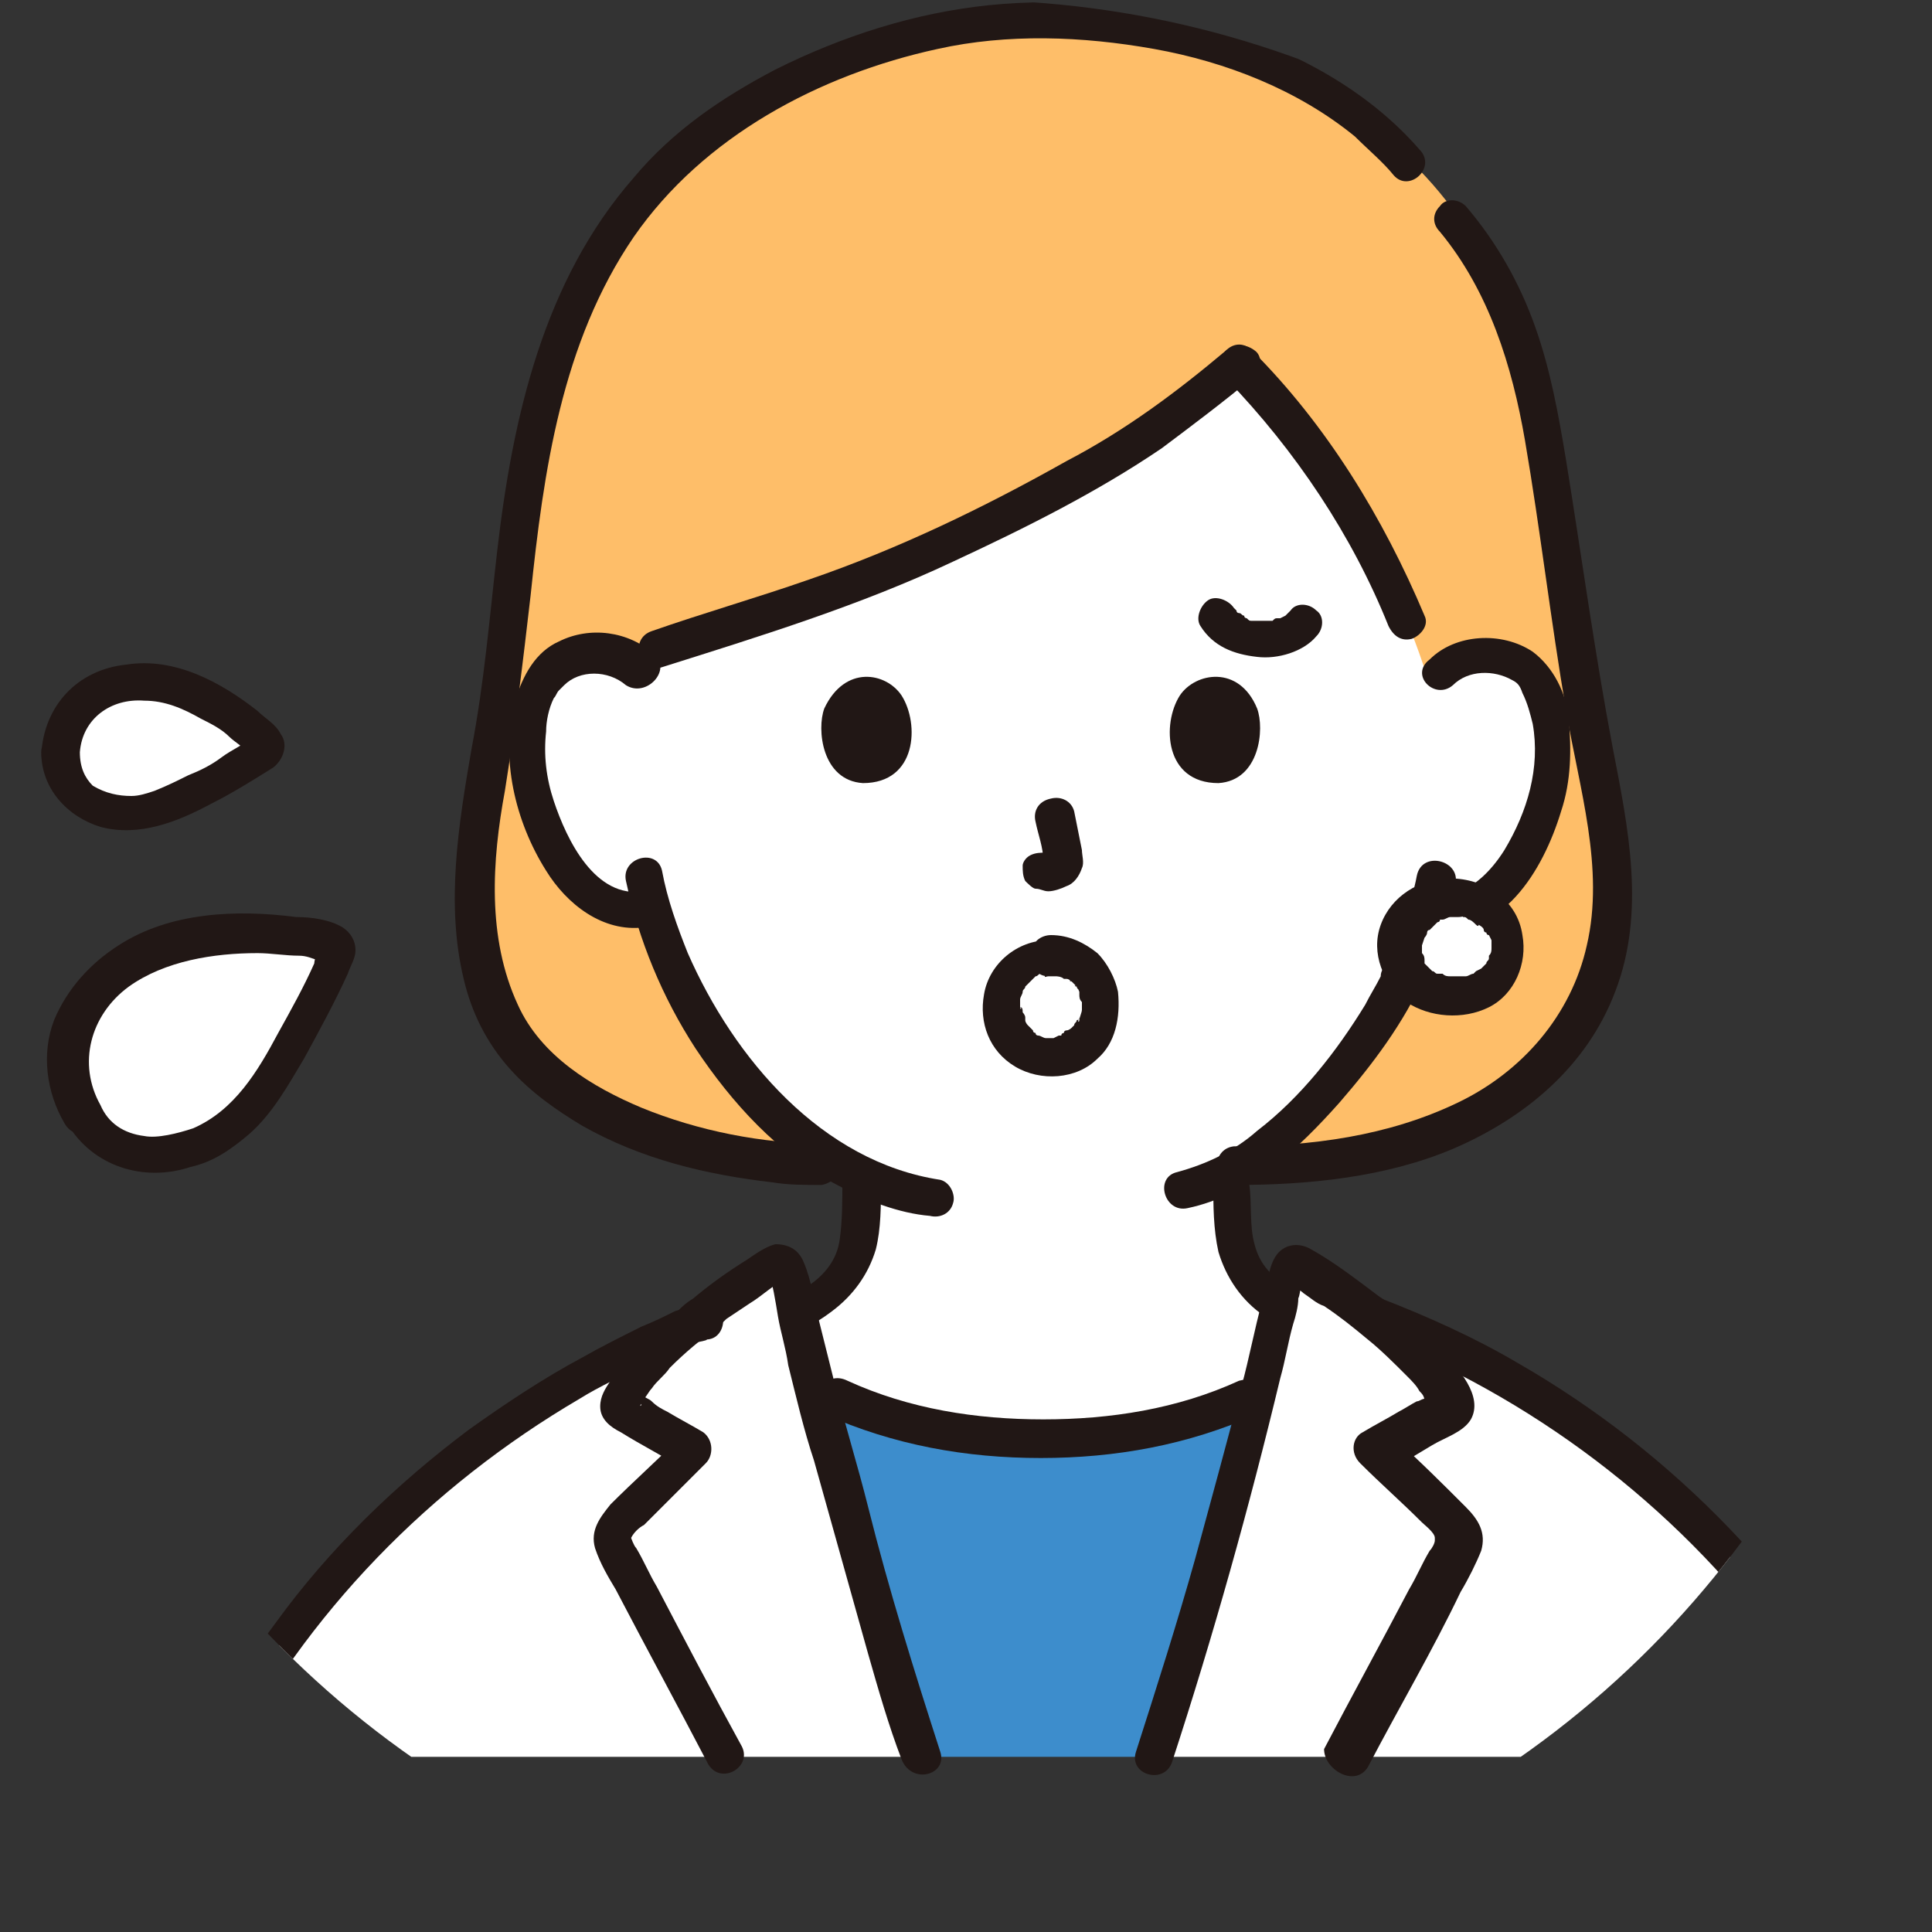
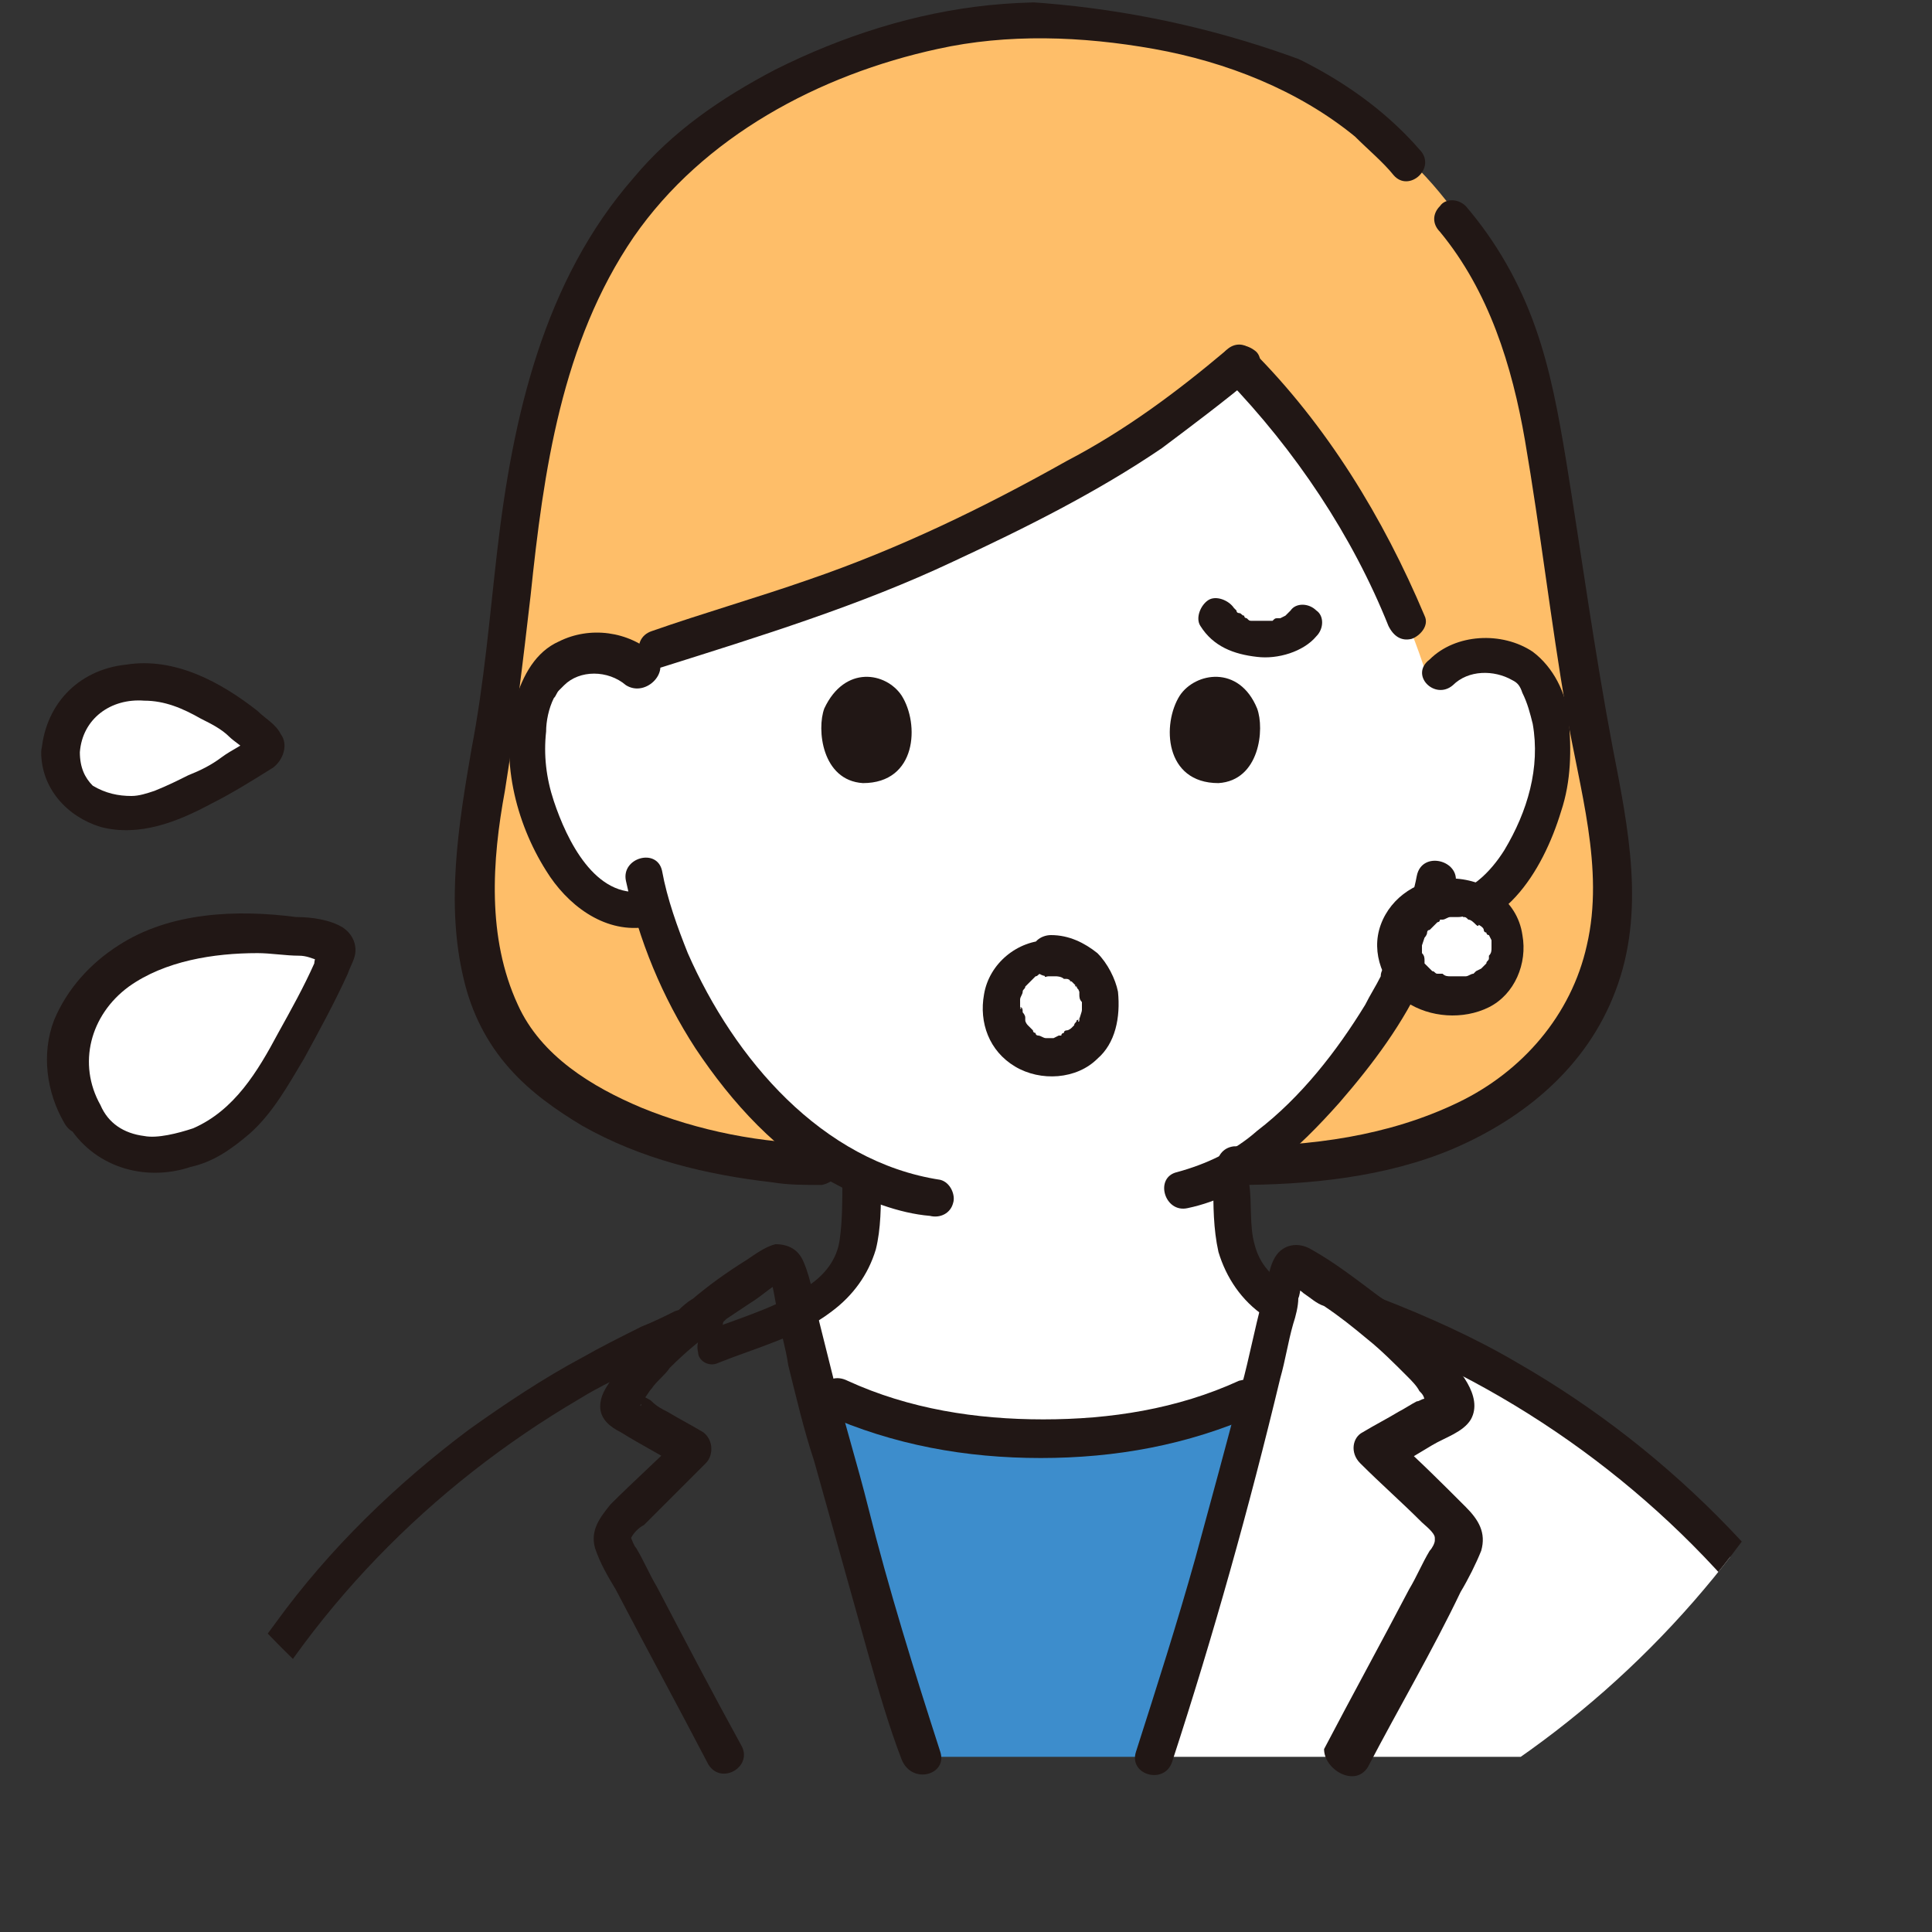
<svg xmlns="http://www.w3.org/2000/svg" xmlns:xlink="http://www.w3.org/1999/xlink" version="1.1" id="レイヤー_1" x="0px" y="0px" viewBox="0 0 75 75" style="enable-background:new 0 0 75 75;" xml:space="preserve">
  <rect x="0" y="0" width="75" height="75" fill="#333333" stroke="none" />
  <style type="text/css">
	.st0{clip-path:url(#SVGID_00000118367219126148567340000004582356140499846582_);}
	.st1{fill:#FEBE69;}
	.st2{fill:#FFFFFF;}
	.st3{fill:#211715;}
	.st4{fill:#3D8DCC;}
</style>
  <g>
    <defs>
      <circle id="SVGID_1_" cx="37.5" cy="37.5" r="37.5" />
    </defs>
    <clipPath id="SVGID_00000003816132066743835210000015842180358237685908_">
      <use xlink:href="#SVGID_1_" style="overflow:visible;" />
    </clipPath>
    <g id="c_00000013194702702150150100000005294863136745393305_" style="clip-path:url(#SVGID_00000003816132066743835210000015842180358237685908_);">
      <g id="d_00000091717534277830015860000002285877964554455719_">
        <path class="st1" d="M32,45.1c-4.7,0-10.5-1.9-12.3-5.4c-1.6-3-1.2-6.6-0.6-9.9c1.5-8.1,0.7-17.3,7.2-23.6     c2.4-2.3,7.9-5.5,14-5.5c3.7,0,6.4,0.7,8.9,1.7c0,0,0.7,0.3,1.4,0.6c0.7,0.4,1.4,0.8,1.4,0.8c1.2,0.7,1.6,1.3,2.8,2.5     c3,2.9,4.8,7.3,5.4,11.4c0.6,4.1,1.2,8.2,2,12.3c0.8,3.7,1.2,7.3-1.3,10.5c-2.9,3.8-8.1,4.8-12.8,4.8L32,45.1L32,45.1z" />
        <path class="st2" d="M44.6,16.8c-2.1,1.4-4.4,2.7-8.6,4.7c-3.9,1.9-8.2,3.1-11.6,4.1c-0.4-0.2-0.9-0.3-1.3-0.3     c-1.3,0-1.8,0.7-2,1.1c-0.7,1.2-0.7,3.4-0.2,4.7c0.3,1,0.9,2.4,2.1,3.5c0.6,0.5,1.4,0.8,2.2,0.6c0.6,2,1.6,4.4,3.5,6.6     c1.4,1.7,2.9,3,4.6,3.8c0,0.6,0,0.9-0.1,1.8c0,0.4-0.1,0.9-0.2,1.3c-0.2,0.5-0.5,1-1,1.4c-0.4,0.3-0.8,0.5-1.1,0.7     c0.2,1,0.5,2,0.7,3.1c2.6,1.4,5.7,2,8.7,1.9c3,0.1,6-0.5,8.7-1.9c0.3-1.1,0.5-2.2,0.8-3.2c-0.3-0.2-0.6-0.4-0.8-0.6     c-0.5-0.4-0.7-0.8-1-1.4c-0.2-0.4-0.2-0.9-0.2-1.3c-0.1-0.9,0-1.2-0.1-2c3.6-2,6.4-6.8,7-8.2c0.2-0.4,0.5-1.1,0.7-1.9     c0.1,0,0.2,0,0.2,0c0.7,0.1,1.5-0.2,2.1-0.6c1.3-1.1,1.8-2.5,2.2-3.5c0.5-1.4,0.5-3.6-0.2-4.7c-0.2-0.4-0.8-1.1-2-1.1     c-0.8,0-1.7,0.3-2.2,1.2c-1.3-4.4-4.2-9.2-7.4-12.5C46.8,15.2,45.7,16,44.6,16.8L44.6,16.8z" />
        <path class="st3" d="M47.6,13.6c-1.9,1.6-3.9,3.1-6.2,4.3c-3.2,1.8-6.5,3.4-10,4.6c-2,0.7-4.1,1.3-6.1,2     c-0.9,0.3-0.5,1.7,0.4,1.4c3.8-1.2,7.7-2.4,11.3-4.1c2.8-1.3,5.6-2.7,8.1-4.4c1.2-0.9,2.4-1.8,3.6-2.8c0.3-0.3,0.3-0.8,0-1     C48.3,13.3,47.9,13.4,47.6,13.6L47.6,13.6z" />
        <path class="st3" d="M47.6,14.7c2.7,2.8,4.9,6.1,6.3,9.6c0.2,0.4,0.5,0.6,0.9,0.5c0.3-0.1,0.7-0.5,0.5-0.9     c-1.6-3.8-3.8-7.4-6.7-10.3C47.9,12.9,46.9,14,47.6,14.7L47.6,14.7L47.6,14.7z" />
        <path class="st3" d="M55,34c-0.2,1.1-0.7,2.2-1.1,3.2c0.1-0.2,0,0,0,0c0,0.1-0.1,0.1-0.1,0.2c-0.1,0.2-0.2,0.3-0.2,0.5     c-0.2,0.4-0.4,0.7-0.6,1.1c-1.1,1.8-2.5,3.6-4.2,4.9c-0.9,0.8-2,1.3-3.1,1.6c-0.9,0.2-0.5,1.6,0.4,1.4c2.4-0.5,4.3-2.3,5.9-4.1     c1.3-1.5,2.5-3.1,3.3-4.9c0.1-0.1,0.1-0.2,0.1-0.3c0,0,0.1-0.2,0-0.1c0.1-0.3,0.3-0.6,0.4-0.9c0.3-0.7,0.5-1.5,0.7-2.3     C56.7,33.4,55.2,33,55,34L55,34L55,34z" />
        <path class="st3" d="M24.3,34.2c0.5,2.3,1.4,4.5,2.7,6.5c1.4,2.1,3.2,4.1,5.5,5.3c1.1,0.6,2.4,1.1,3.6,1.2     c0.4,0.1,0.8-0.1,0.9-0.5c0.1-0.3-0.1-0.8-0.5-0.9c-4.6-0.7-8-4.7-9.8-8.8c-0.4-1-0.8-2.1-1-3.2C25.5,32.9,24.1,33.3,24.3,34.2     L24.3,34.2L24.3,34.2z" />
        <path class="st3" d="M25.4,25.4c-1-0.9-2.5-1.1-3.7-0.5c-0.9,0.4-1.4,1.3-1.7,2.3c-0.6,2.2,0,4.7,1.2,6.6     c0.8,1.3,2.2,2.4,3.8,2.2c0.4-0.1,0.7-0.3,0.7-0.7c0-0.4-0.3-0.8-0.7-0.7c-1.9,0.3-3-2-3.5-3.5c-0.3-0.9-0.4-1.8-0.3-2.7     c0-0.4,0.1-0.9,0.3-1.3c0.1-0.1,0.1-0.2,0.2-0.3c0,0,0.1-0.1,0,0c0.1-0.1,0.1-0.1,0.2-0.2c0.6-0.6,1.7-0.6,2.4,0     C25.1,27.1,26.1,26,25.4,25.4L25.4,25.4L25.4,25.4z" />
        <path class="st3" d="M56.4,26.6C57,26,58,26,58.7,26.4c0.2,0.1,0.3,0.2,0.4,0.5c0.2,0.4,0.3,0.8,0.4,1.2c0.3,1.7-0.2,3.4-1.1,4.9     c-0.5,0.8-1.4,1.8-2.5,1.7c-0.4-0.1-0.8,0.1-0.9,0.5c-0.1,0.3,0.1,0.9,0.5,0.9c2.8,0.4,4.4-2.3,5.1-4.6c0.4-1.2,0.4-2.4,0.3-3.6     c-0.1-1-0.6-2-1.4-2.6c-1.2-0.8-3-0.7-4,0.3C54.7,26.2,55.7,27.2,56.4,26.6L56.4,26.6L56.4,26.6z" />
-         <path class="st3" d="M40.2,31.9c0.1,0.5,0.3,1,0.3,1.5l0-0.2c0,0.1,0,0.1,0,0.2l0-0.2c0,0,0,0.1,0,0.1l0.1-0.2c0,0,0,0,0,0.1     l0.1-0.1c0,0,0,0-0.1,0l0.1-0.1c0,0-0.1,0-0.1,0.1l0.2-0.1c-0.1,0-0.1,0-0.2,0.1l0.2,0c-0.1,0-0.1,0-0.2,0l0.2,0     c-0.1,0-0.1,0-0.2,0c-0.2,0-0.4,0-0.6,0.1c-0.2,0.1-0.3,0.3-0.3,0.4c0,0.2,0,0.4,0.1,0.6c0.1,0.1,0.3,0.3,0.4,0.3     c0.2,0,0.3,0.1,0.5,0.1c0.2,0,0.5-0.1,0.7-0.2c0.3-0.1,0.5-0.4,0.6-0.7c0.1-0.2,0-0.5,0-0.7c-0.1-0.5-0.2-1-0.3-1.5     c-0.1-0.4-0.5-0.6-0.9-0.5C40.3,31.1,40.1,31.5,40.2,31.9L40.2,31.9L40.2,31.9z" />
        <path class="st3" d="M32,27.5c-0.3,0.8-0.1,2.8,1.5,2.9c2.1,0,2.2-2.3,1.5-3.4C34.4,26.1,32.8,25.8,32,27.5L32,27.5z" />
        <path class="st3" d="M48.8,27.5c0.3,0.8,0.1,2.8-1.5,2.9c-2.1,0-2.2-2.3-1.5-3.4C46.4,26.1,48.1,25.8,48.8,27.5z" />
        <path class="st3" d="M27.9,52.9c1.5-0.6,3.1-1,4.4-2c0.8-0.6,1.4-1.4,1.7-2.4c0.2-0.8,0.2-1.7,0.2-2.6c0-0.9-1.5-0.9-1.5,0     c0,0.7,0,1.5-0.1,2.2c-0.1,0.8-0.6,1.4-1.2,1.8c-1.1,0.8-2.5,1.2-3.8,1.7c-0.4,0.1-0.6,0.5-0.5,0.9     C27.1,52.8,27.5,53.1,27.9,52.9L27.9,52.9L27.9,52.9z" />
        <path class="st3" d="M47.1,45.9c0,0.9,0,1.8,0.2,2.7c0.3,1,0.9,1.9,1.8,2.5c1.3,0.9,2.9,1.3,4.4,1.9c0.4,0.1,0.8-0.2,0.9-0.5     c0.1-0.4-0.1-0.8-0.5-0.9c-1.3-0.5-2.6-0.9-3.8-1.6c-0.7-0.4-1.2-0.9-1.4-1.7c-0.2-0.7-0.1-1.6-0.2-2.3     C48.5,44.9,47,44.9,47.1,45.9L47.1,45.9L47.1,45.9z" />
        <path class="st2" d="M56.3,34.8c-1.2,0-2.1,0.9-2.1,1.9c0,1.1,0.9,1.9,2.1,1.9c1.3,0,2.1-0.8,2.1-1.9     C58.4,35.7,57.6,34.8,56.3,34.8z" />
        <path class="st3" d="M56.3,34.1c-1.2,0-2.3,0.7-2.7,1.8c-0.4,1.1,0.1,2.3,1,3c0.9,0.6,2.2,0.7,3.2,0.2c1-0.5,1.5-1.7,1.3-2.8     C58.9,34.9,57.6,34.1,56.3,34.1c-0.4,0-0.8,0.3-0.7,0.7c0,0.4,0.3,0.7,0.7,0.7c0.1,0,0.1,0,0.2,0c0.1,0,0,0,0,0     c0.1,0,0.2,0,0.3,0.1c0.1,0,0.1,0,0.2,0.1c0.1,0,0,0,0,0c0.1,0,0.2,0.1,0.3,0.2c0,0,0.1,0.1,0.1,0c-0.1-0.1,0,0,0,0     c0,0,0.2,0.1,0.2,0.2c0-0.1,0-0.1,0,0c0,0,0,0.1,0.1,0.1c0,0,0,0.1,0.1,0.1c0,0.1,0,0,0-0.1c0,0,0,0.1,0,0.1c0,0,0.1,0.2,0.1,0.2     c0,0,0-0.2,0,0c0,0.1,0,0.1,0,0.2c0,0,0,0.1,0,0.1c0,0.1,0,0.2,0,0c0,0.1,0,0.2-0.1,0.3c0,0,0,0.1,0,0.1c0,0,0.1-0.1,0,0     c0,0.1-0.1,0.1-0.1,0.2c-0.1,0.1,0,0,0,0c0,0-0.1,0.1-0.1,0.1c0,0-0.1,0.1-0.1,0.1c0,0,0,0-0.1,0c0,0,0,0,0.1,0     c0,0-0.2,0.1-0.2,0.1c0,0-0.1,0.1-0.1,0.1c0,0,0.2-0.1,0,0c-0.1,0-0.2,0.1-0.3,0.1c-0.1,0-0.1,0-0.2,0c0.1,0,0,0,0,0     c-0.1,0-0.2,0-0.3,0c0,0-0.1,0-0.1,0c-0.2,0,0.2,0,0,0c-0.1,0-0.2,0-0.3-0.1c0,0-0.1,0-0.1,0c-0.1,0-0.1,0,0,0c0,0-0.1,0-0.1,0     c-0.1,0-0.1-0.1-0.2-0.1c-0.1,0,0,0,0,0c0,0-0.1-0.1-0.1-0.1s0,0-0.1-0.1c0,0-0.1-0.1,0,0c0.1,0.1,0,0,0,0c0,0-0.1-0.1-0.1-0.1     l0,0c0-0.1,0-0.1,0,0c0,0,0-0.1,0-0.1c0-0.1,0-0.2-0.1-0.3c0-0.2,0,0.2,0,0c0,0,0-0.1,0-0.1c0-0.1,0-0.1,0-0.2c0,0,0-0.1,0-0.1     c0-0.1,0,0,0,0.1c0,0,0.1-0.3,0.1-0.3c0-0.1,0,0,0,0c0,0,0.1-0.1,0.1-0.2c0,0,0-0.1,0.1-0.1c0.1-0.1-0.1,0.1,0,0     c0.1-0.1,0.1-0.1,0.2-0.2c-0.1,0.1,0,0,0,0c0,0,0.1-0.1,0.1-0.1c0,0,0.1,0,0.1-0.1c0,0,0,0,0,0c0,0,0.1,0,0.1,0     c0.1,0,0.2-0.1,0.3-0.1c0,0,0.1,0,0,0c0.1,0,0.2,0,0.3,0c0.4,0,0.8-0.3,0.7-0.7C57.1,34.4,56.7,34.1,56.3,34.1L56.3,34.1z" />
        <path class="st3" d="M55.9,9c1.9,2.3,2.8,5.2,3.3,8.1c0.6,3.5,1,7,1.6,10.5c0.5,3,1.5,6.1,0.8,9.1c-0.6,2.7-2.5,4.9-5,6.1     c-2.7,1.3-5.7,1.7-8.7,1.7C47,44.6,47,46,48,46c2.8,0,5.8-0.3,8.4-1.4c2.8-1.2,5.2-3.2,6.3-6.1c1.2-3.1,0.5-6.4-0.1-9.5     c-0.7-3.7-1.2-7.4-1.8-11.1c-0.3-1.8-0.6-3.5-1.2-5.2C59,11,58.1,9.4,56.9,8c-0.3-0.3-0.8-0.3-1,0C55.6,8.3,55.6,8.7,55.9,9     L55.9,9L55.9,9z" />
        <path class="st3" d="M32,44.4c-2.4,0-4.9-0.5-7.1-1.4c-1.9-0.8-3.9-2-4.8-4c-1.2-2.6-1-5.6-0.5-8.3c0.4-2.5,0.7-5,1-7.6     c0.5-4.8,1.2-9.8,4-13.9c2.7-3.9,7.2-6.3,11.8-7.3c2.7-0.6,5.6-0.5,8.4,0c2.8,0.5,5.6,1.6,7.8,3.4c0.5,0.5,1.1,1,1.5,1.5     c0.6,0.7,1.7-0.3,1-1c-2-2.3-4.8-3.8-7.7-4.7c-2.9-0.9-6-1.2-9-0.9c-2.9,0.3-5.7,1.2-8.3,2.5c-2.1,1.1-4,2.4-5.5,4.2     c-3.5,4-4.7,9.3-5.3,14.5c-0.3,2.6-0.5,5.1-1,7.7c-0.5,2.9-1,6-0.3,8.9c0.3,1.3,0.9,2.5,1.8,3.5c0.8,0.9,1.8,1.6,2.8,2.2     c2.3,1.3,4.8,1.9,7.4,2.2c0.6,0.1,1.2,0.1,1.9,0.1C32.9,45.8,32.9,44.4,32,44.4L32,44.4L32,44.4z" />
        <path class="st4" d="M35.8,68.2c-1.5-4.6-2.9-9.5-4.1-14.3c2.6,1.4,5.7,2,8.7,1.9c3,0.1,6-0.5,8.7-1.9c-1.2,4.8-2.6,9.6-4.1,14.3     L35.8,68.2L35.8,68.2z" />
-         <path class="st2" d="M8.2,68.2c4-7.8,11.1-14,19.2-17.1c1-0.7,2-1.4,2.8-2c0.2-0.1,0.4,0,0.5,0.2c0,0.2,0.1,0.4,0.2,0.7     c1.4,6.1,3.1,12.3,5,18.2H8.2z" />
        <path class="st2" d="M72.6,68.2c-4-7.8-11-14-19.2-17.1c-1-0.7-2-1.4-2.8-2c-0.2-0.1-0.4,0-0.4,0.2C48.7,55.6,47,62.1,45,68.2     L72.6,68.2L72.6,68.2z" />
        <path class="st3" d="M32,54.9c2.7,1.2,5.5,1.7,8.4,1.7c2.9,0,5.7-0.5,8.4-1.7c0.4-0.2,0.5-0.7,0.3-1c-0.2-0.4-0.6-0.4-1-0.3     c-2.4,1.1-5,1.5-7.6,1.5c-2.6,0-5.2-0.4-7.6-1.5c-0.4-0.2-0.8-0.1-1,0.3C31.6,54.2,31.7,54.7,32,54.9L32,54.9L32,54.9z" />
        <path class="st3" d="M36.5,68c-1-3.1-2-6.3-2.8-9.5c-0.4-1.6-0.9-3.2-1.3-4.8c-0.2-0.8-0.4-1.6-0.6-2.4c-0.2-0.8-0.3-1.6-0.6-2.3     c-0.2-0.5-0.6-0.7-1.1-0.7c-0.4,0.1-0.8,0.4-1.1,0.6c-0.8,0.5-1.5,1-2.2,1.6l0.5-0.2c-0.4,0-0.8,0.4-1.1,0.7     c-0.3,0.3-0.6,0.5-1,0.8c-0.6,0.5-1.1,1.1-1.5,1.8c-0.2,0.3-0.4,0.6-0.4,1c0,0.5,0.4,0.8,0.8,1c0.8,0.5,1.6,0.9,2.4,1.4l-0.1-1.2     c-0.9,0.9-1.8,1.7-2.7,2.6c-0.4,0.5-0.8,1-0.6,1.7c0.2,0.6,0.5,1.1,0.8,1.6c1.2,2.3,2.4,4.5,3.6,6.8c0.5,0.8,1.7,0.1,1.3-0.7     c-1.1-2-2.2-4.1-3.3-6.2c-0.3-0.5-0.5-1-0.8-1.5c-0.1-0.1-0.2-0.4-0.2-0.4c0.1-0.2,0.3-0.4,0.5-0.5c0.8-0.8,1.6-1.6,2.4-2.4     c0.3-0.3,0.3-0.9-0.1-1.2c-0.5-0.3-0.9-0.5-1.4-0.8c-0.2-0.1-0.4-0.2-0.6-0.4c-0.1-0.1-0.2-0.1-0.3-0.2c-0.1,0-0.3-0.2-0.2-0.1     l0.1,0.4c0,0.1-0.1,0.1,0,0c0-0.1,0.1-0.2,0.1-0.2c0.1-0.1,0.2-0.3,0.3-0.4c0.2-0.3,0.5-0.5,0.7-0.8c0.6-0.6,1.2-1.1,1.9-1.6     l-0.5,0.2c0.3,0,0.6-0.3,0.8-0.5c0.3-0.2,0.6-0.4,0.9-0.6c0.5-0.3,1-0.8,1.5-1l-0.4,0.1l-0.2-0.1l-0.2-0.3     c0.2,0.5,0.3,1.2,0.4,1.8c0.1,0.6,0.3,1.2,0.4,1.9c0.3,1.2,0.6,2.5,1,3.7c0.7,2.5,1.4,5,2.1,7.5c0.4,1.4,0.8,2.8,1.3,4.1     C35.4,69.3,36.8,68.9,36.5,68L36.5,68L36.5,68z" />
        <path class="st3" d="M53.1,68.6c1.2-2.3,2.5-4.5,3.6-6.8c0.3-0.5,0.6-1.1,0.8-1.6c0.2-0.7-0.1-1.2-0.6-1.7     c-0.9-0.9-1.8-1.8-2.7-2.6L54.1,57c0.5-0.3,1-0.6,1.5-0.9c0.5-0.3,1.2-0.5,1.5-1c0.5-0.9-0.5-2-1.1-2.6c-0.8-0.8-1.6-1.6-2.5-2.2     c-0.8-0.6-1.7-1.3-2.6-1.8c-0.5-0.3-1.1-0.2-1.4,0.3s-0.3,1.2-0.5,1.7c-0.3,1.1-0.5,2.2-0.8,3.3c-0.6,2.3-1.2,4.5-1.8,6.7     c-0.7,2.5-1.5,5-2.3,7.5c-0.3,0.9,1.1,1.3,1.4,0.4c1.6-4.9,3-9.9,4.2-14.9c0.2-0.7,0.3-1.4,0.5-2.1c0.1-0.3,0.2-0.7,0.2-1     c0.1-0.2,0.1-0.8,0.2-0.9l-0.3,0.3c-0.4-0.1-0.5-0.1-0.3,0c0.1,0,0.1,0.1,0.2,0.1c0.1,0.1,0.3,0.2,0.4,0.3     c0.3,0.2,0.5,0.4,0.8,0.5c0.6,0.4,1.1,0.8,1.7,1.3c0.5,0.4,1,0.9,1.5,1.4c0.2,0.2,0.4,0.4,0.5,0.6c0.1,0.1,0.2,0.2,0.2,0.4     c0,0.1,0.1,0.1,0.1,0.2c0.1,0.1,0.1,0.1,0,0l0.1-0.4c0.1,0,0.1,0,0,0c-0.1,0-0.1,0.1-0.2,0.1c-0.1,0-0.2,0.1-0.3,0.1     c-0.2,0.1-0.5,0.3-0.7,0.4c-0.5,0.3-0.9,0.5-1.4,0.8c-0.4,0.2-0.5,0.8-0.1,1.2c0.8,0.8,1.6,1.5,2.4,2.3c0.1,0.1,0.5,0.4,0.5,0.6     c0-0.1,0,0,0,0.1c0,0.1-0.1,0.3-0.2,0.4c-0.3,0.5-0.5,1-0.8,1.5c-1.1,2.1-2.2,4.1-3.3,6.2C51.4,68.7,52.6,69.4,53.1,68.6     L53.1,68.6L53.1,68.6z" />
        <path class="st3" d="M8.8,68.6c3.1-6,7.9-10.9,13.7-14.3c0.8-0.5,1.7-0.9,2.5-1.3c0.4-0.2,0.9-0.4,1.3-0.6     c0.2-0.1,0.4-0.2,0.5-0.2c0.1,0,0.2-0.1,0.3-0.1c0,0,0.5-0.1,0.3-0.1c0.9,0,0.9-1.5,0-1.5c-0.4,0-0.8,0.3-1.2,0.4     c-0.4,0.2-0.8,0.4-1.3,0.6c-0.8,0.4-1.6,0.8-2.3,1.2c-1.5,0.8-3,1.8-4.4,2.8c-2.8,2.1-5.4,4.6-7.5,7.5c-1.2,1.6-2.3,3.3-3.2,5     C7.1,68.7,8.4,69.4,8.8,68.6L8.8,68.6L8.8,68.6z" />
        <path class="st3" d="M53.2,51.8c6.2,2.4,11.8,6.6,15.8,12c1.1,1.5,2.2,3.1,3,4.8c0.4,0.8,1.7,0.1,1.3-0.7     C70,61.6,65,56.4,58.9,52.9c-1.7-1-3.5-1.8-5.3-2.5c-0.4-0.1-0.8,0.2-0.9,0.5C52.6,51.3,52.8,51.7,53.2,51.8L53.2,51.8L53.2,51.8     z" />
        <path class="st3" d="M40.7,37.9c0.1,0,0.1,0,0.2,0l0.1,0c0.1,0,0.1,0,0,0c0,0,0.2,0,0.3,0.1c0,0,0.1,0,0.1,0l-0.1,0     c0,0,0.1,0,0.1,0c0.1,0,0.2,0.1,0.2,0.1c-0.1,0-0.1-0.1,0,0c0,0,0,0,0.1,0.1c0,0,0.1,0.1,0.1,0.1c-0.1,0-0.1-0.1,0,0     c0,0.1,0.1,0.1,0.1,0.2c0.1,0.1-0.1-0.2,0,0c0,0,0,0.1,0,0.1c0,0.1,0,0.2,0.1,0.3c0,0,0-0.2,0-0.1c0,0,0,0.1,0,0.1     c0,0.1,0,0.1,0,0.2c0,0,0,0.1,0,0.1c0,0.1,0-0.2,0,0c0,0.1-0.1,0.3-0.1,0.4c0,0.1-0.1,0.1,0-0.1c0,0,0,0.1-0.1,0.1     c0,0.1-0.1,0.1-0.1,0.2c-0.1,0.1-0.1,0.1,0,0c0,0-0.1,0.1-0.1,0.1c0,0-0.1,0.1-0.2,0.1c0.1-0.1,0.1-0.1,0,0c0,0-0.1,0-0.1,0.1     c0,0-0.1,0-0.1,0.1c0.1,0,0.1-0.1,0,0c0,0-0.1,0-0.1,0c0,0-0.2,0.1-0.2,0.1l0.1,0c0,0-0.1,0-0.1,0c0,0-0.1,0-0.1,0     c0,0-0.1,0-0.1,0l-0.1,0c-0.1,0-0.1,0,0,0c-0.1,0-0.2-0.1-0.3-0.1c-0.2,0,0.1,0.1,0,0c0,0-0.1,0-0.1-0.1c0,0-0.1,0-0.1-0.1     c-0.1-0.1,0.1,0.1,0,0c-0.1-0.1-0.1-0.1-0.2-0.2c-0.1-0.1,0,0,0,0c0,0-0.1-0.1-0.1-0.2c0,0,0-0.1,0-0.1c0-0.1,0-0.1,0,0     c0-0.1-0.1-0.2-0.1-0.2c0-0.1,0-0.2-0.1-0.2c0.1,0.1,0,0.1,0,0c0,0,0-0.1,0-0.1c0-0.1,0-0.1,0-0.2c0,0,0-0.1,0-0.1     c0,0.1,0,0.1,0,0.1c0-0.1,0.1-0.2,0.1-0.3c0-0.1,0,0,0,0c0-0.1,0.1-0.1,0.1-0.2c0,0,0.1-0.1,0.1-0.1c0.1-0.1-0.1,0.1,0,0     c0.1-0.1,0.2-0.2,0.3-0.3c0,0-0.1,0.1,0,0c0.1,0,0.1-0.1,0.2-0.1c0.1-0.1-0.1,0,0,0c0.1,0,0.1,0,0.2,0     C40.5,38,40.6,37.9,40.7,37.9c-0.2,0-0.2,0-0.1,0C40.6,37.9,40.7,37.9,40.7,37.9c0.4,0,0.8-0.3,0.7-0.7c0-0.4-0.3-0.7-0.7-0.7     c-1.2,0-2.3,0.9-2.5,2.1c-0.2,1.1,0.2,2.2,1.2,2.8c1,0.6,2.4,0.5,3.2-0.3c0.7-0.6,0.9-1.6,0.8-2.6c-0.1-0.5-0.4-1.1-0.8-1.5     c-0.5-0.4-1.1-0.7-1.8-0.7c-0.4,0-0.8,0.3-0.7,0.7C40,37.6,40.3,37.9,40.7,37.9L40.7,37.9z" />
        <path class="st3" d="M46.6,24.3c0.5,0.8,1.3,1.1,2.2,1.2c0.8,0.1,1.8-0.2,2.3-0.8c0.3-0.3,0.3-0.8,0-1c-0.3-0.3-0.8-0.3-1,0     c-0.1,0.1-0.1,0.1-0.2,0.2c0,0-0.1,0.1,0,0c0.1-0.1,0,0,0,0c0,0-0.2,0.1-0.2,0.1c0,0,0.1-0.1,0,0c0,0-0.1,0-0.1,0     c-0.1,0-0.1,0-0.2,0.1c0,0-0.1,0-0.1,0c-0.1,0,0.1,0,0,0c-0.2,0-0.3,0-0.5,0c0,0-0.1,0,0,0c0.1,0,0,0,0,0c-0.1,0-0.1,0-0.2,0     c-0.1,0-0.1,0-0.2-0.1c-0.1,0,0,0,0,0c0,0-0.1,0-0.1-0.1c-0.1,0-0.1-0.1-0.2-0.1c0,0-0.1,0-0.1-0.1c0,0,0.1,0.1,0,0     c0,0-0.1-0.1-0.1-0.1c0,0-0.1-0.1,0,0c0.1,0.1,0,0,0,0c-0.2-0.3-0.7-0.5-1-0.3C46.6,23.5,46.4,24,46.6,24.3L46.6,24.3L46.6,24.3z     " />
        <path class="st2" d="M3.2,43.3c-1.1-1.9-0.5-3.9,0.8-5.2c1.5-1.4,3.8-1.8,5.8-1.8c0.8,0,1.6,0.1,2.4,0.3c0.2,0,0.3,0.1,0.4,0.1     c0.3,0.1,0.5,0.2,0.4,0.5c-0.2,0.4-0.4,0.7-0.5,1.1c-0.8,1.7-1.8,3.5-3,5C8,45,4.6,45.8,3.2,43.3L3.2,43.3z" />
        <path class="st2" d="M2.4,29.2c0.1-1.5,1.1-2.4,2.3-2.7c1.4-0.3,2.9,0.3,4,1c0.5,0.3,0.9,0.6,1.3,1c0.1,0.1,0.1,0.1,0.2,0.2     c0.1,0.2,0.2,0.3,0,0.4c-0.3,0.2-0.5,0.3-0.7,0.5c-1.1,0.7-2.3,1.4-3.5,1.8C4.6,31.9,2.3,31.2,2.4,29.2L2.4,29.2z" />
        <path class="st3" d="M3.9,42.9C3,41.3,3.5,39.4,5,38.3C6.4,37.3,8.3,37,10,37c0.5,0,1.1,0.1,1.6,0.1c0.3,0,0.5,0.1,0.8,0.2l0.1,0     c0.2,0,0.1-0.2-0.1-0.4c-0.1,0-0.2,0.4-0.2,0.5c-0.4,0.9-0.9,1.8-1.4,2.7c-0.8,1.5-1.7,3-3.3,3.7c-0.6,0.2-1.4,0.4-1.9,0.3     C4.8,44,4.2,43.6,3.9,42.9c-0.5-0.8-1.8-0.1-1.3,0.7c1,1.7,3,2.3,4.8,1.7c0.9-0.2,1.6-0.7,2.3-1.3c0.9-0.8,1.5-1.9,2.1-2.9     c0.6-1.1,1.2-2.2,1.7-3.3c0.1-0.3,0.3-0.6,0.3-0.9c0-0.4-0.2-0.7-0.5-0.9c-0.5-0.3-1.2-0.4-1.8-0.4c-2.3-0.3-4.9-0.2-6.9,1.1     c-1.1,0.7-2,1.7-2.5,2.9c-0.5,1.3-0.3,2.8,0.4,4C3,44.5,4.3,43.8,3.9,42.9L3.9,42.9z" />
        <path class="st3" d="M3.1,29.2c0.1-1.3,1.2-2.1,2.5-2c0.8,0,1.5,0.3,2.2,0.7c0.4,0.2,0.8,0.4,1.1,0.7c0.2,0.2,0.7,0.5,0.8,0.7     l-0.1-0.4l0,0l0.2-0.3c-0.3,0.3-0.8,0.5-1.2,0.8c-0.4,0.3-0.8,0.5-1.3,0.7c-0.4,0.2-0.8,0.4-1.3,0.6c-0.3,0.1-0.6,0.2-0.9,0.2     c-0.5,0-1-0.1-1.5-0.4C3.3,30.2,3.1,29.8,3.1,29.2c0-0.9-1.5-0.9-1.5,0c0,1.4,1,2.5,2.3,2.9c1.5,0.4,3-0.2,4.3-0.9     c0.8-0.4,1.6-0.9,2.4-1.4c0.4-0.3,0.6-0.9,0.3-1.3c-0.2-0.4-0.6-0.6-0.9-0.9c-1.4-1.1-3.2-2.1-5.1-1.8c-1.9,0.2-3.2,1.6-3.3,3.5     C1.6,30.2,3.1,30.2,3.1,29.2z" />
      </g>
    </g>
  </g>
</svg>